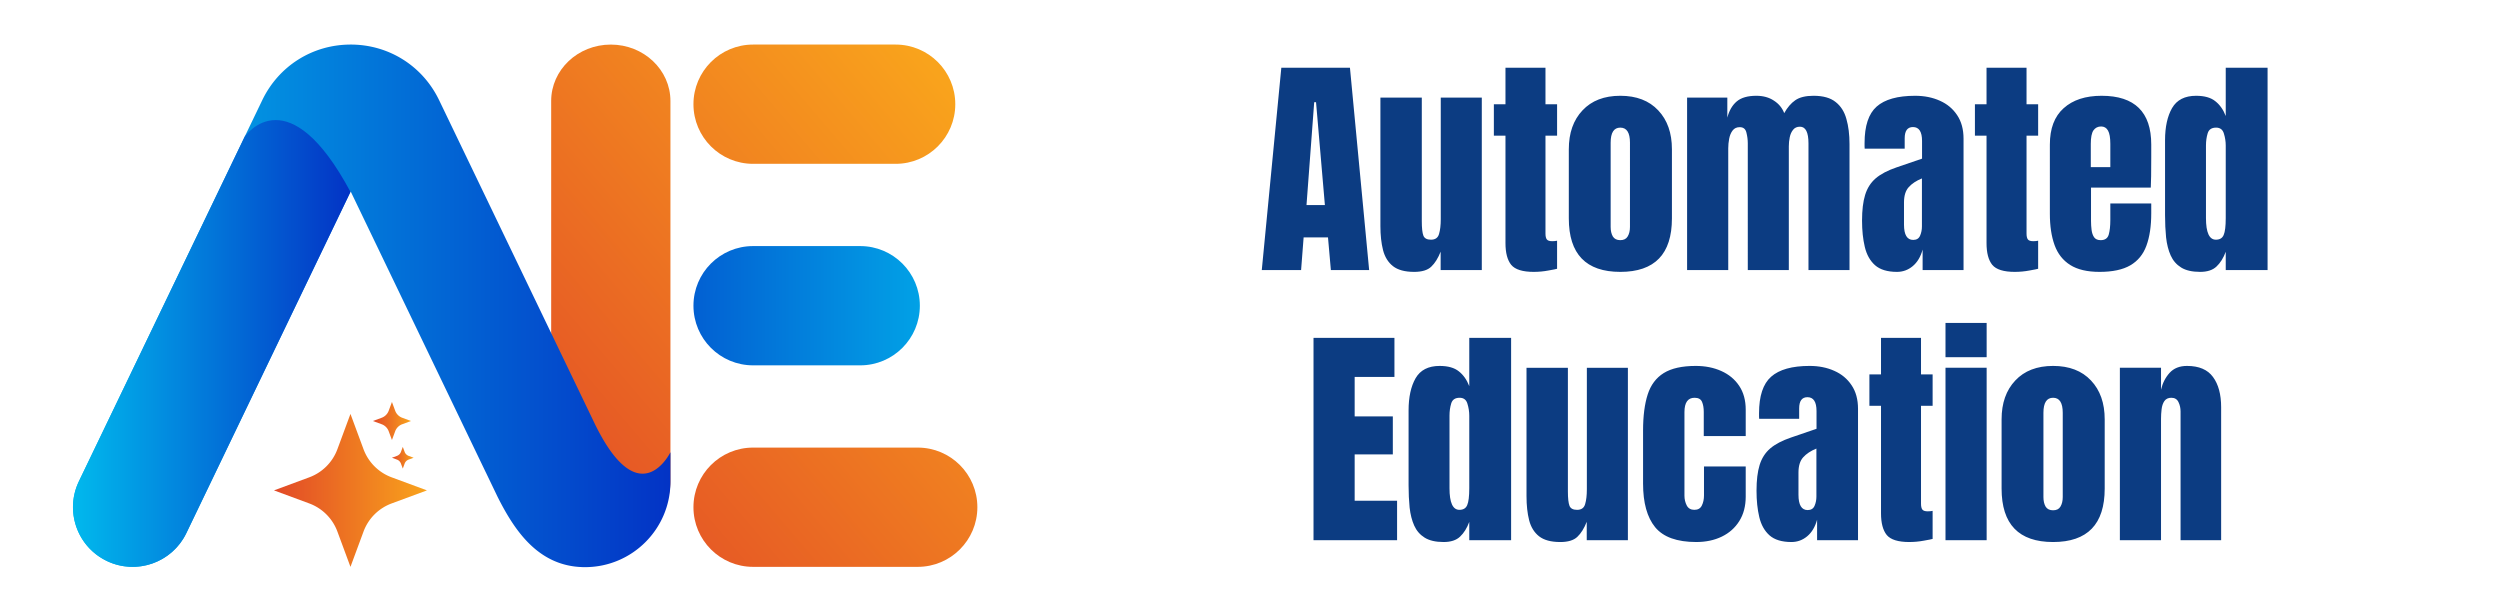
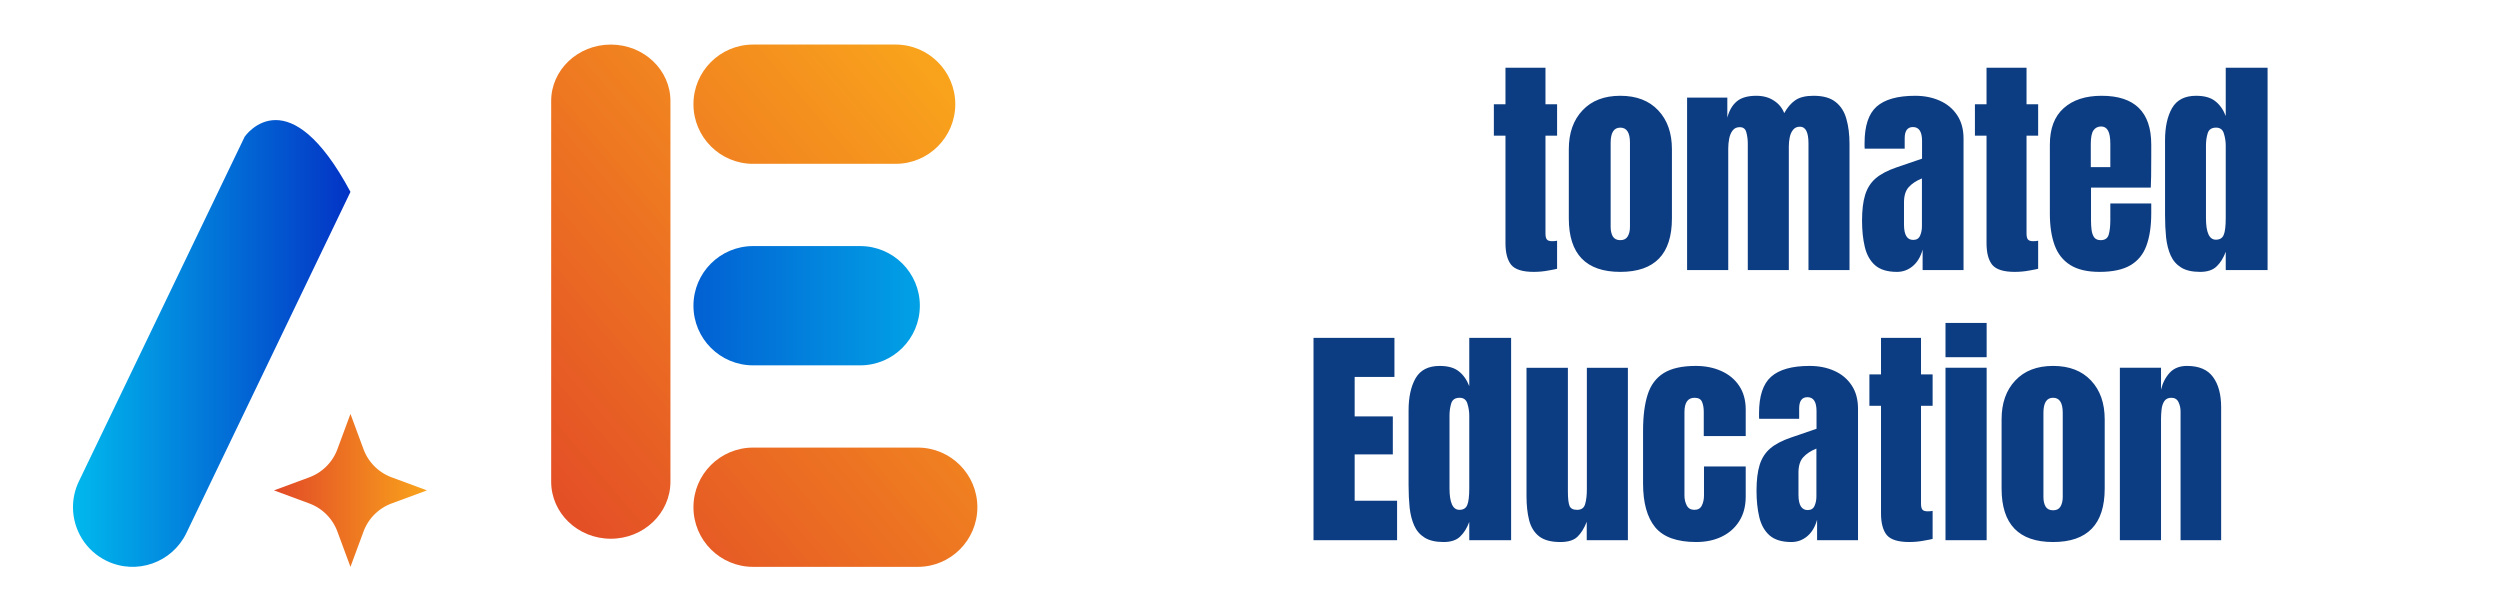
<svg xmlns="http://www.w3.org/2000/svg" xmlns:xlink="http://www.w3.org/1999/xlink" viewBox="0 0 1230 300">
  <defs>
    <linearGradient id="A" spreadMethod="pad" gradientTransform="matrix(333.564,285.912,285.912,-333.564,942.153,1063.672)" y2="0" x2="1" y1="0" x1="0" xlink:href="#K">
      <stop offset="0" stop-color="#e24927" />
      <stop offset="1" stop-color="#f9a31c" />
    </linearGradient>
    <linearGradient id="B" spreadMethod="pad" y2="1155.966" x2="1104.951" y1="1155.966" x1="673.304" xlink:href="#K">
      <stop offset="0" stop-color="#01b9ed" />
      <stop offset="0" stop-color="#01b9ed" />
      <stop offset="1" stop-color="#0333c5" />
    </linearGradient>
    <linearGradient id="C" spreadMethod="pad" y2="1128.793" x2="873.777" y1="1128.793" x1="673.304" xlink:href="#K">
      <stop offset="0" stop-color="#01b9ed" />
      <stop offset="0" stop-color="#01b9ed" />
      <stop offset="1" stop-color="#0333c5" />
    </linearGradient>
    <linearGradient id="D" spreadMethod="pad" gradientTransform="matrix(333.564,285.912,285.912,-333.564,940.611,1065.471)" y2="0" x2="1" y1="0" x1="0" xlink:href="#K">
      <stop offset="0" stop-color="#e24927" />
      <stop offset="1" stop-color="#f9a31c" />
    </linearGradient>
    <linearGradient id="E" spreadMethod="pad" y2="1156.069" x2="1344.585" y1="1156.069" x1="1009.698" xlink:href="#K">
      <stop offset="0" stop-color="#0333c5" />
      <stop offset="0" stop-color="#0333c5" />
      <stop offset="1" stop-color="#01b9ed" />
    </linearGradient>
    <linearGradient id="F" spreadMethod="pad" gradientTransform="matrix(333.564,285.912,285.912,-333.564,1087.862,893.677)" y2="0" x2="1" y1="0" x1="0" xlink:href="#K">
      <stop offset="0" stop-color="#e24927" />
      <stop offset="1" stop-color="#f9a31c" />
    </linearGradient>
    <linearGradient id="G" spreadMethod="pad" y2="1022.651" x2="929.028" y1="1022.651" x1="818.526" xlink:href="#K">
      <stop offset="0" stop-color="#e24927" />
      <stop offset="1" stop-color="#f9a31c" />
    </linearGradient>
    <linearGradient id="H" spreadMethod="pad" y2="1072.777" x2="917.493" y1="1072.777" x1="890.002" xlink:href="#K">
      <stop offset="0" stop-color="#e24927" />
      <stop offset="1" stop-color="#f9a31c" />
    </linearGradient>
    <linearGradient id="I" spreadMethod="pad" y2="1046.238" x2="919.432" y1="1046.238" x1="903.748" xlink:href="#K">
      <stop offset="0" stop-color="#e24927" />
      <stop offset="1" stop-color="#f9a31c" />
    </linearGradient>
    <path id="J" d="M754.606 133.765q-8.2 0-11.085-3.45-2.828-3.506-2.828-10.689V66.748h-5.712V51.309h5.712V33.325h19.681v17.984h5.712v15.439h-5.712v48.128q0 2.093.679 2.941.679.848 2.601.848 1.357 0 2.432-.226v13.799q-.679.226-4.242.848-3.563.679-7.239.679z" />
    <linearGradient id="K" gradientUnits="userSpaceOnUse" />
  </defs>
  <g transform="matrix(.681 0 0 -.681 -422.615 937.693)">
    <path d="M1018.786 1303.969v-275.022c0-22.77 19.288-41.227 43.082-41.227h0c23.793 0 43.081 18.457 43.081 41.227h0v275.022c0 22.512-19.288 40.761-43.081 40.761h0c-23.794 0-43.082-18.249-43.082-40.761" fill="url(#A)" />
-     <path d="M873.928 1344.738c-27.482 0-51.954-15.389-63.881-40.179h0l-12.698-26.393-119.782-248.996c-2.887-6.017-4.263-12.381-4.263-18.638h0c0-16.055 8.995-31.443 24.413-38.865h0c21.435-10.309 47.178-1.3 57.503 20.15h0l118.557 246.487.151.317 4.973-10.354 1.164-2.389h0v-.015l91.469-190.148h.015l8.299-17.262c.076-.167.166-.333.242-.514h0c11.382-22.584 27.028-46.649 55.598-50.277h0c.604-.076 1.209-.151 1.829-.197h0c.877-.091 1.754-.151 2.645-.181h0a26.91 26.91 0 0 1 1.134-.061h0l1.95-.03h0c34.072 0 61.705 27.617 61.705 61.705h0v21.344s-.847-1.754-2.449-4.096h0c-1.059-1.528-2.449-3.312-4.142-5.004h0c-8.888-8.934-26.196-15.434-48.191 29.87h0l-.317.665h0l-.409.847h0l-8.661 18.018-21.995 45.712-80.963 168.32c-11.926 24.775-36.399 40.149-63.881 40.164h0z" fill="url(#B)" />
    <path d="M797.349 1278.166L677.567 1029.17c-2.887-6.017-4.263-12.381-4.263-18.638h0c0-16.055 8.995-31.443 24.413-38.865h0c21.435-10.309 47.178-1.3 57.503 20.15h0l118.557 246.487c-22.068 41.256-40.695 51.884-54.035 51.882h0c-14.185 0-22.393-12.02-22.393-12.02" fill="url(#C)" />
    <path d="M1164.658 1344.738c-23.793 0-43.082-19.288-43.082-43.082h0 0c0-23.794 19.289-43.082 43.082-43.082h0 103.003c23.793 0 43.082 19.288 43.082 43.082h0 0c0 23.794-19.289 43.082-43.082 43.082h0z" fill="url(#D)" />
    <path d="M1164.659 1199.152c-23.794 0-43.083-19.289-43.083-43.083h0c0-23.794 19.289-43.083 43.083-43.083h0 77.398c23.794 0 43.083 19.289 43.083 43.083h0c0 23.794-19.289 43.083-43.083 43.083h0z" fill="url(#E)" />
    <path d="M1164.658 1053.566c-23.793 0-43.082-19.288-43.082-43.082h0 0c0-23.793 19.289-43.082 43.082-43.082h0 118.955c23.794 0 43.082 19.289 43.082 43.082h0 0c0 23.794-19.288 43.082-43.082 43.082h0z" fill="url(#F)" />
    <path d="M864.341 1052.402c-3.483-9.412-10.903-16.832-20.316-20.315h0l-25.498-9.436 25.498-9.435a34.39 34.39 0 0 0 20.316-20.316h0l9.436-25.5 9.435 25.5a34.39 34.39 0 0 0 20.316 20.316h0l25.5 9.435-25.5 9.436c-9.412 3.483-16.833 10.903-20.316 20.315h0l-9.435 25.499z" fill="url(#G)" />
-     <path d="M901.4 1080.179c-.866-2.342-2.712-4.189-5.054-5.054h0l-6.344-2.348 6.344-2.348a8.55 8.55 0 0 0 5.054-5.054h0l2.348-6.344 2.347 6.344a8.55 8.55 0 0 0 5.054 5.054h0l6.344 2.348-6.344 2.348c-2.342.865-4.188 2.712-5.054 5.054h0l-2.347 6.343z" fill="url(#H)" />
-     <path d="M910.25 1050.461c-.494-1.336-1.547-2.389-2.883-2.883h0l-3.619-1.34 3.619-1.339a4.88 4.88 0 0 0 2.883-2.883h0l1.339-3.619 1.339 3.619c.495 1.335 1.549 2.389 2.884 2.883h0l3.62 1.339-3.62 1.34c-1.335.494-2.389 1.547-2.884 2.883h0l-1.339 3.619z" fill="url(#I)" />
  </g>
  <g fill="#0c3c82">
-     <path d="M620.799 132.86l9.614-99.535h33.763l9.445 99.535h-18.833l-1.414-16.061h-11.989l-1.244 16.061zm22-31.953h9.049l-4.355-50.616h-.905zm52.935 32.858q-6.787 0-10.406-2.828-3.563-2.828-4.864-7.861-1.301-5.09-1.301-11.876V48.029h20.36v60.796q0 5.09.792 7.126.792 1.979 3.733 1.979 3.167 0 3.959-2.828.848-2.828.848-7.295V48.029h20.19v84.831h-20.246v-9.049q-1.923 4.864-4.637 7.409-2.658 2.545-8.427 2.545z" />
    <use xlink:href="#J" />
    <path d="M797.192 133.765q-25.336 0-25.336-26.298V73.422q0-11.989 6.73-19.115 6.73-7.182 18.606-7.182 11.933 0 18.663 7.182 6.73 7.126 6.73 19.115v34.046q0 26.298-25.393 26.298zm0-15.609q2.545 0 3.619-1.81 1.131-1.866 1.131-4.694V70.198q0-7.409-4.751-7.409-4.751 0-4.751 7.409v41.454q0 2.828 1.075 4.694 1.131 1.81 3.676 1.81zm32.858 14.704V48.029h19.794v9.84q1.357-5.203 4.637-7.974 3.28-2.771 9.614-2.771 5.09 0 8.653 2.375 3.619 2.319 5.09 6.164 2.319-4.185 5.429-6.334 3.167-2.206 8.992-2.206 7.069 0 10.858 3.054 3.846 2.997 5.316 8.37 1.527 5.316 1.527 12.329v61.983h-20.19V70.537q0-8.2-4.185-8.2-2.206 0-3.393 1.527-1.188 1.47-1.64 3.676-.452 2.206-.452 4.411v60.909h-20.19V70.537q0-2.658-.679-5.316-.622-2.658-3.28-2.658-2.262 0-3.506 1.64-1.244 1.64-1.697 4.072-.452 2.375-.452 4.694v59.891zm103.268.905q-7.069 0-10.802-3.28-3.676-3.28-5.033-8.992-1.357-5.712-1.357-12.951 0-7.748 1.527-12.668 1.527-4.977 5.203-8.144 3.733-3.167 10.236-5.373l12.555-4.298V69.35q0-6.843-4.468-6.843-4.072 0-4.072 5.542v5.09h-19.681q-.057-.452-.057-1.131 0-.735 0-1.64 0-12.668 5.938-17.928 5.995-5.316 18.946-5.316 6.787 0 12.159 2.432 5.373 2.375 8.483 7.069 3.167 4.694 3.167 11.594v64.641h-20.133v-10.067q-1.47 5.316-4.864 8.144-3.393 2.828-7.748 2.828zm7.974-15.722q2.488 0 3.393-2.093.905-2.093.905-4.524v-23.64q-4.185 1.697-6.504 4.298-2.319 2.545-2.319 7.522v10.915q0 7.522 4.524 7.522z" />
    <use xlink:href="#J" x="236.68" />
    <path d="M1032.966 133.765q-9.049 0-14.421-3.393-5.373-3.393-7.691-9.784-2.319-6.391-2.319-15.383V71.103q0-11.82 6.787-17.871 6.787-6.108 18.663-6.108 24.431 0 24.431 23.979v6.164q0 11.198-.226 15.043h-29.408v16.401q0 2.262.283 4.468.283 2.149 1.244 3.563 1.018 1.414 3.224 1.414 3.167 0 3.959-2.715.792-2.771.792-7.182v-8.144h20.133v4.807q0 9.501-2.375 15.948-2.319 6.391-7.918 9.671-5.542 3.224-15.157 3.224zm-4.298-51.521h9.614V70.82q0-4.581-1.131-6.56-1.131-2.036-3.393-2.036-2.432 0-3.789 1.923-1.301 1.923-1.301 6.673zm53.783 51.521q-5.882 0-9.331-2.149-3.45-2.149-5.146-5.938-1.697-3.789-2.262-8.879-.509-5.09-.509-10.915V69.01q0-9.784 3.45-15.835 3.506-6.051 11.82-6.051 6.164 0 9.445 2.658 3.337 2.601 5.146 7.295V33.325h20.586v99.535h-20.586v-8.992q-1.697 4.581-4.524 7.239-2.771 2.658-8.087 2.658zm7.748-15.835q2.884 0 3.846-2.319 1.018-2.319 1.018-8.313V71.612q0-2.997-.905-5.882-.848-2.941-3.846-2.941-3.28 0-4.129 2.771-.848 2.771-.848 6.051v35.686q0 10.632 4.864 10.632zm-443.95 147.84v-99.535h39.814v19.228h-19.568v19.398h18.776v18.719h-18.776v22.791h20.869v19.398zm64.019.905q-5.882 0-9.331-2.149-3.45-2.149-5.146-5.938-1.697-3.789-2.262-8.879-.509-5.09-.509-10.915v-36.873q0-9.784 3.45-15.835 3.506-6.051 11.82-6.051 6.164 0 9.445 2.658 3.337 2.601 5.146 7.295v-23.753h20.586v99.535H722.88v-8.992q-1.697 4.581-4.524 7.239-2.771 2.658-8.087 2.658zm7.748-15.835q2.884 0 3.846-2.319 1.018-2.319 1.018-8.313v-35.686q0-2.997-.905-5.882-.848-2.941-3.846-2.941-3.28 0-4.128 2.771-.848 2.771-.848 6.051v35.686q0 10.632 4.864 10.632zm49.598 15.835q-6.787 0-10.406-2.828-3.563-2.828-4.864-7.861-1.301-5.09-1.301-11.876v-63.171h20.36v60.796q0 5.09.792 7.126.792 1.979 3.733 1.979 3.167 0 3.959-2.828.848-2.828.848-7.295v-59.778h20.19v84.831h-20.246v-9.049q-1.923 4.864-4.637 7.409-2.658 2.545-8.427 2.545zm66.96 0q-14.252 0-20.246-7.295-5.938-7.295-5.938-21.434v-26.128q0-10.632 2.262-17.701 2.262-7.069 7.918-10.576 5.655-3.506 15.722-3.506 7.013 0 12.555 2.488 5.599 2.488 8.822 7.295 3.224 4.807 3.224 11.763v12.951H838.25v-11.876q0-2.941-.848-4.92-.848-2.036-3.676-2.036-4.977 0-4.977 7.069v41.115q0 2.601 1.131 4.807 1.131 2.149 3.733 2.149 2.658 0 3.676-2.093 1.075-2.149 1.075-4.977v-14.252h20.529v14.817q0 7.013-3.167 12.046-3.11 4.977-8.596 7.635-5.486 2.658-12.555 2.658zm46.827 0q-7.069 0-10.802-3.28-3.676-3.28-5.033-8.992-1.357-5.712-1.357-12.951 0-7.748 1.527-12.668 1.527-4.977 5.203-8.144 3.733-3.167 10.236-5.373l12.555-4.298v-8.709q0-6.843-4.468-6.843-4.072 0-4.072 5.542v5.09h-19.681q-.057-.452-.057-1.131 0-.735 0-1.64 0-12.668 5.938-17.928 5.995-5.316 18.946-5.316 6.787 0 12.159 2.432 5.373 2.375 8.483 7.069 3.167 4.694 3.167 11.594v64.641h-20.133v-10.067q-1.47 5.316-4.864 8.144-3.393 2.828-7.748 2.828zm7.974-15.722q2.488 0 3.393-2.093.905-2.093.905-4.524v-23.64q-4.185 1.697-6.504 4.298-2.319 2.545-2.319 7.522v10.915q0 7.522 4.524 7.522zm49.994 15.722q-8.2 0-11.085-3.45-2.828-3.506-2.828-10.689v-52.878h-5.712v-15.439h5.712v-17.984h19.681v17.984h5.712v15.439h-5.712v48.128q0 2.093.679 2.941.679.848 2.601.848 1.357 0 2.432-.226v13.799q-.679.226-4.242.848-3.563.679-7.239.679zm17.815-90.939v-16.853h20.246v16.853zm0 90.034v-84.831h20.246v84.831zm52.934.905q-25.336 0-25.336-26.298v-34.046q0-11.989 6.73-19.115 6.73-7.182 18.606-7.182 11.933 0 18.663 7.182 6.73 7.126 6.73 19.115v34.046q0 26.298-25.393 26.298zm0-15.609q2.545 0 3.62-1.81 1.131-1.866 1.131-4.694v-41.454q0-7.409-4.751-7.409-4.75 0-4.75 7.409v41.454q0 2.828 1.074 4.694 1.131 1.81 3.676 1.81zm32.858 14.704v-84.831h20.246v10.802q1.131-4.864 4.185-8.257 3.111-3.45 8.596-3.45 8.822 0 12.781 5.429 4.015 5.429 4.015 14.874v65.433h-19.964v-63.34q0-2.488-1.018-4.581-1.018-2.149-3.506-2.149-2.319 0-3.45 1.64-1.074 1.584-1.357 4.015-.283 2.375-.283 4.751v59.665z" />
  </g>
</svg>